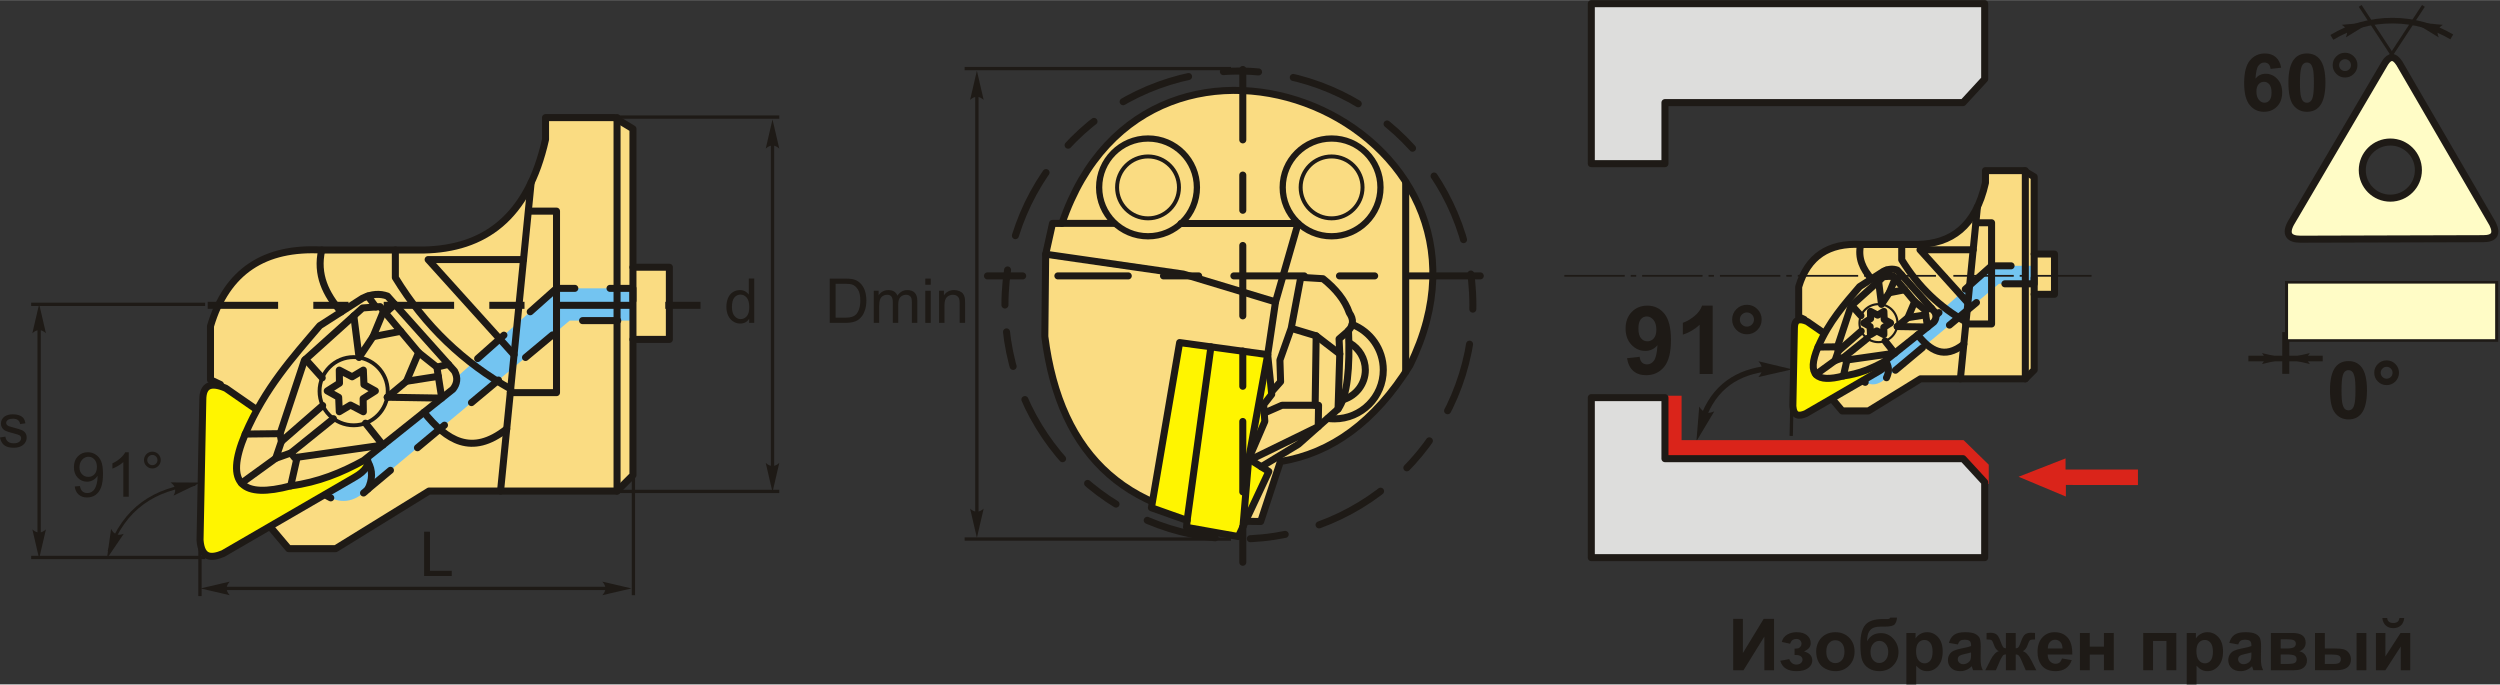
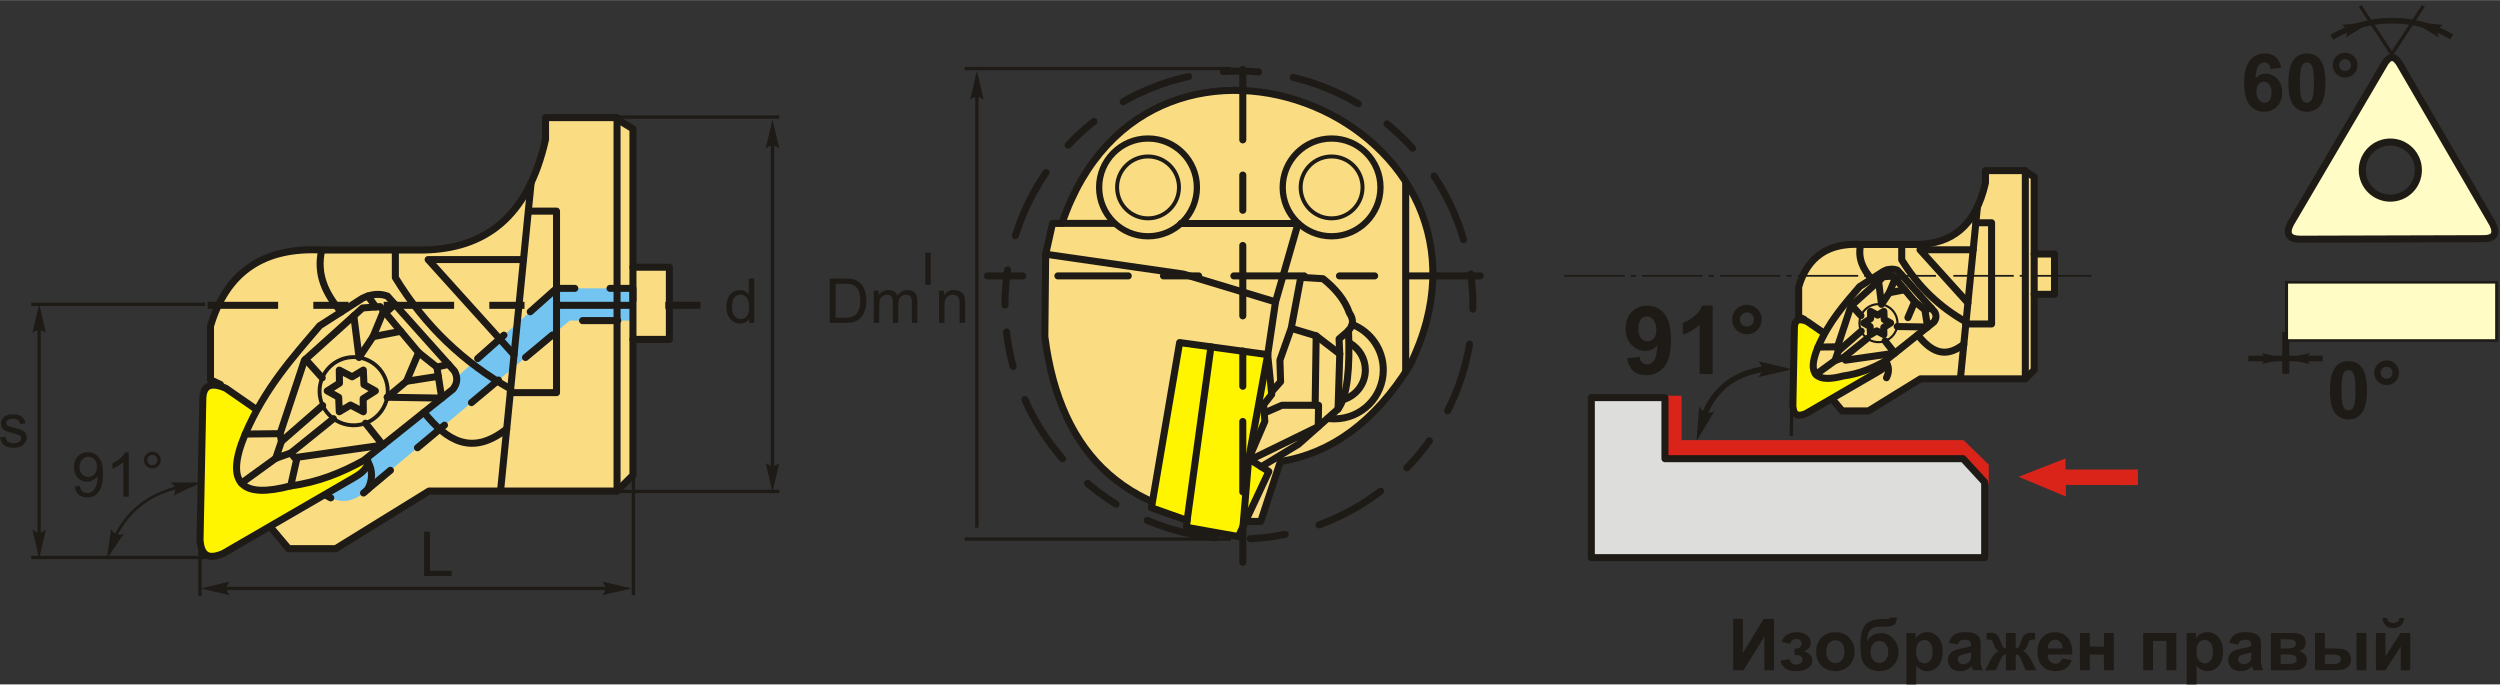
<svg xmlns="http://www.w3.org/2000/svg" xml:space="preserve" width="1775px" height="486px" version="1.1" style="shape-rendering:geometricPrecision; text-rendering:geometricPrecision; image-rendering:optimizeQuality; fill-rule:evenodd; clip-rule:evenodd" viewBox="0 0 1470.9 402.58">
  <rect x="0" y="0" width="1470.9" height="402.58" fill="#333333" stroke="none" />
  <defs>
    <style type="text/css">
   
    .str0 {stroke:#1E1A16;stroke-width:3.31;stroke-miterlimit:22.926}
    .str5 {stroke:#1E1A16;stroke-width:4.14;stroke-miterlimit:22.926}
    .str7 {stroke:#1E1A16;stroke-width:1.66;stroke-miterlimit:22.926}
    .str2 {stroke:#1E1A16;stroke-width:1.96;stroke-miterlimit:22.926}
    .str3 {stroke:#1E1A16;stroke-width:4.14;stroke-linecap:round;stroke-linejoin:round;stroke-miterlimit:22.926}
    .str1 {stroke:#1E1A16;stroke-width:4.14;stroke-linecap:round;stroke-linejoin:round;stroke-miterlimit:22.926}
    .str6 {stroke:#1E1A16;stroke-width:4.14;stroke-miterlimit:22.926;stroke-dasharray:20.71 20.71 41.42 20.71}
    .str4 {stroke:#1E1A16;stroke-width:4.14;stroke-linecap:round;stroke-linejoin:round;stroke-miterlimit:22.926;stroke-dasharray:20.71 20.71}
    .str8 {stroke:#1E1A16;stroke-width:4.14;stroke-linecap:round;stroke-linejoin:round;stroke-miterlimit:22.926;stroke-dasharray:20.71 20.71 41.42 20.71}
    .fil2 {fill:none}
    .fil5 {fill:#DDDDDC}
    .fil9 {fill:#1E1A16}
    .fil10 {fill:#FFFCC6}
    .fil8 {fill:#FFF500}
    .fil6 {fill:#FADC82}
    .fil4 {fill:#DA241A}
    .fil7 {fill:#73C4F1}
    .fil0 {fill:#1E1A16;fill-rule:nonzero}
    .fil1 {fill:#1E1A16;fill-rule:nonzero}
    .fil3 {fill:#DA241A;fill-rule:nonzero}
   
  </style>
  </defs>
  <g id="Layer_x0020_1">
    <g id="_1730604739968">
      <polygon class="fil0" points="1019.73,364.02 1025.44,364.02 1025.44,384.15 1037.69,364.02 1043.77,364.02 1043.77,394.26 1038.07,394.26 1038.07,374.45 1025.82,394.26 1019.73,394.26 " />
      <path id="1" class="fil0" d="M1055.84 385.31l0 -3.76c1.01,0 1.74,-0.07 2.2,-0.2 0.45,-0.13 0.88,-0.45 1.29,-0.96 0.41,-0.5 0.61,-1.08 0.61,-1.73 0,-0.69 -0.25,-1.34 -0.75,-1.93 -0.5,-0.59 -1.26,-0.88 -2.26,-0.88 -0.76,0 -1.45,0.16 -2.06,0.49 -0.6,0.32 -1.15,1.1 -1.65,2.34l-4.9 -1.06c0.5,-1.92 1.56,-3.35 3.18,-4.31 1.62,-0.96 3.47,-1.43 5.54,-1.43 2.64,0 4.68,0.6 6.13,1.82 1.45,1.21 2.18,2.73 2.18,4.57 0,1.15 -0.31,2.09 -0.94,2.84 -0.63,0.76 -1.61,1.45 -2.96,2.1 1.62,0.44 2.83,1.11 3.62,2.01 0.8,0.89 1.21,2 1.21,3.34 0,1.7 -0.8,3.17 -2.39,4.41 -1.59,1.23 -3.89,1.84 -6.88,1.84 -5.22,0 -8.4,-2.04 -9.57,-6.12l5.28 -0.97c0.85,2.14 2.26,3.21 4.22,3.21 1.09,0 1.96,-0.29 2.61,-0.86 0.66,-0.57 0.98,-1.24 0.98,-2.02 0,-0.85 -0.34,-1.52 -1.02,-2.01 -0.68,-0.49 -1.58,-0.73 -2.68,-0.73l-0.99 0z" />
      <path id="2" class="fil0" d="M1068.56 383.03c0,-1.93 0.47,-3.79 1.43,-5.59 0.95,-1.81 2.29,-3.18 4.03,-4.14 1.74,-0.95 3.67,-1.42 5.82,-1.42 3.32,0 6.03,1.07 8.15,3.23 2.12,2.16 3.17,4.88 3.17,8.17 0,3.32 -1.07,6.08 -3.2,8.26 -2.14,2.18 -4.83,3.27 -8.08,3.27 -2,0 -3.92,-0.46 -5.74,-1.36 -1.82,-0.91 -3.2,-2.24 -4.15,-4 -0.96,-1.76 -1.43,-3.9 -1.43,-6.42zm5.96 0.31c0,2.18 0.51,3.85 1.54,5 1.04,1.16 2.3,1.74 3.82,1.74 1.5,0 2.77,-0.58 3.79,-1.74 1.02,-1.15 1.54,-2.84 1.54,-5.04 0,-2.15 -0.52,-3.8 -1.54,-4.96 -1.02,-1.16 -2.29,-1.73 -3.79,-1.73 -1.52,0 -2.78,0.57 -3.82,1.73 -1.03,1.16 -1.54,2.83 -1.54,5z" />
      <path id="3" class="fil0" d="M1112.19 363.3l3.93 0c-0.13,1.74 -0.59,3.06 -1.37,3.96 -0.79,0.89 -2.75,1.34 -5.86,1.34 -0.37,0 -0.74,-0.01 -1.11,-0.02l-0.75 0c-1.84,0 -3.34,0.2 -4.5,0.61 -1.15,0.4 -2.1,1.19 -2.84,2.36 -0.73,1.18 -1.12,3.06 -1.14,5.66 0.85,-1.6 1.95,-2.8 3.31,-3.6 1.35,-0.79 2.97,-1.19 4.84,-1.19 2.88,0 5.31,1.12 7.31,3.37 2,2.24 2.99,4.84 2.99,7.79 0,3.07 -1.04,5.71 -3.14,7.92 -2.11,2.21 -4.85,3.31 -8.23,3.31 -2.33,0 -4.37,-0.55 -6.14,-1.67 -1.76,-1.12 -3.02,-2.64 -3.78,-4.58 -0.75,-1.94 -1.13,-5.14 -1.13,-9.62 0,-5.26 0.97,-9.04 2.9,-11.35 1.94,-2.3 5.32,-3.44 10.14,-3.44l2.94 0c0.81,0 1.36,-0.29 1.63,-0.85zm-11.66 20.18c0,2 0.5,3.59 1.49,4.76 1,1.17 2.21,1.76 3.64,1.76 1.55,0 2.83,-0.61 3.82,-1.82 0.99,-1.21 1.48,-2.77 1.48,-4.68 0,-1.95 -0.5,-3.52 -1.5,-4.72 -1.01,-1.2 -2.25,-1.79 -3.73,-1.79 -1.44,0 -2.66,0.59 -3.68,1.76 -1.01,1.18 -1.52,2.76 -1.52,4.73z" />
      <path id="4" class="fil0" d="M1121.64 372.34l5.4 0 0 3.22c0.71,-1.1 1.65,-1.99 2.85,-2.67 1.2,-0.68 2.53,-1.01 3.98,-1.01 2.54,0 4.71,1 6.48,2.99 1.77,2 2.66,4.78 2.66,8.35 0,3.66 -0.89,6.51 -2.68,8.54 -1.79,2.04 -3.96,3.05 -6.51,3.05 -1.21,0 -2.31,-0.24 -3.29,-0.72 -0.98,-0.48 -2.02,-1.31 -3.11,-2.47l0 10.96 -5.78 0 0 -30.24zm5.7 10.62c0,2.47 0.49,4.3 1.46,5.48 0.98,1.18 2.17,1.77 3.56,1.77 1.34,0 2.46,-0.54 3.36,-1.63 0.89,-1.08 1.33,-2.86 1.33,-5.33 0,-2.31 -0.45,-4.02 -1.38,-5.14 -0.91,-1.12 -2.05,-1.67 -3.41,-1.67 -1.41,0 -2.59,0.55 -3.52,1.64 -0.94,1.1 -1.4,2.73 -1.4,4.88z" />
      <path id="5" class="fil0" d="M1151.92 379.1l-5.24 -0.93c0.59,-2.14 1.61,-3.72 3.05,-4.75 1.45,-1.03 3.59,-1.54 6.44,-1.54 2.58,0 4.51,0.3 5.78,0.91 1.26,0.61 2.15,1.39 2.67,2.33 0.51,0.94 0.77,2.67 0.77,5.19l-0.08 6.76c0,1.92 0.09,3.34 0.27,4.26 0.18,0.91 0.53,1.89 1.04,2.93l-5.75 0c-0.15,-0.38 -0.34,-0.94 -0.56,-1.69 -0.09,-0.34 -0.16,-0.57 -0.2,-0.67 -0.98,0.97 -2.04,1.69 -3.17,2.18 -1.12,0.48 -2.32,0.73 -3.59,0.73 -2.25,0 -4.02,-0.61 -5.32,-1.84 -1.29,-1.21 -1.94,-2.76 -1.94,-4.64 0,-1.23 0.29,-2.33 0.88,-3.3 0.6,-0.97 1.42,-1.71 2.49,-2.23 1.06,-0.51 2.6,-0.96 4.6,-1.35 2.71,-0.51 4.59,-0.99 5.63,-1.42l0 -0.59c0,-1.12 -0.28,-1.93 -0.83,-2.41 -0.55,-0.48 -1.59,-0.72 -3.12,-0.72 -1.04,0 -1.84,0.2 -2.42,0.62 -0.58,0.41 -1.04,1.13 -1.4,2.17zm7.77 4.69c-0.74,0.24 -1.92,0.54 -3.53,0.88 -1.6,0.35 -2.66,0.69 -3.15,1.01 -0.76,0.54 -1.14,1.22 -1.14,2.04 0,0.82 0.31,1.52 0.91,2.11 0.61,0.59 1.38,0.88 2.31,0.88 1.04,0 2.04,-0.34 2.99,-1.02 0.7,-0.53 1.16,-1.17 1.38,-1.93 0.15,-0.49 0.23,-1.43 0.23,-2.82l0 -1.15z" />
      <path id="6" class="fil0" d="M1180.18 394.26l0 -9.33c-0.75,0.05 -1.28,0.22 -1.58,0.5 -0.29,0.29 -0.81,1.12 -1.55,2.5l-2.76 6.33 -6.23 0 3.09 -6.04c1.57,-3.01 3.2,-4.74 4.88,-5.18 -1.26,-0.49 -2.22,-1.73 -2.89,-3.75 -0.51,-1.51 -0.97,-2.41 -1.39,-2.7 -0.42,-0.3 -1.4,-0.45 -2.93,-0.45l0 -3.82c1.14,-0.07 1.93,-0.11 2.39,-0.11 1.27,0 2.36,0.28 3.27,0.85 0.91,0.57 1.76,1.98 2.55,4.22 0.62,1.75 1.12,2.86 1.48,3.32 0.38,0.46 0.93,0.71 1.67,0.74l0 -9 5.79 0 0 9c0.74,0 1.3,-0.24 1.67,-0.73 0.38,-0.48 0.88,-1.59 1.47,-3.33 0.79,-2.22 1.62,-3.62 2.51,-4.2 0.88,-0.58 2.02,-0.87 3.41,-0.87 0.39,0 1.16,0.04 2.3,0.11l0 3.82c-1.52,0 -2.49,0.15 -2.92,0.45 -0.42,0.29 -0.89,1.19 -1.39,2.7 -0.68,2.02 -1.65,3.26 -2.91,3.75 1.69,0.44 3.32,2.17 4.89,5.18l3.09 6.04 -6.23 0 -2.74 -6.33c-0.49,-1.12 -0.95,-1.89 -1.37,-2.3 -0.42,-0.41 -1.01,-0.65 -1.78,-0.7l0 9.33 -5.79 0z" />
      <path id="7" class="fil0" d="M1213.16 387.33l5.79 0.98c-0.74,2.12 -1.91,3.73 -3.51,4.84 -1.61,1.11 -3.61,1.66 -6.02,1.66 -3.8,0 -6.63,-1.24 -8.45,-3.74 -1.44,-2 -2.17,-4.52 -2.17,-7.56 0,-3.64 0.95,-6.49 2.85,-8.54 1.89,-2.07 4.29,-3.09 7.19,-3.09 3.25,0 5.82,1.07 7.71,3.23 1.88,2.15 2.78,5.45 2.7,9.9l-14.49 0c0.04,1.72 0.5,3.06 1.4,4.01 0.89,0.96 2,1.44 3.32,1.44 0.91,0 1.67,-0.25 2.28,-0.74 0.62,-0.49 1.09,-1.29 1.4,-2.39zm0.34 -5.87c-0.04,-1.68 -0.47,-2.96 -1.29,-3.83 -0.83,-0.88 -1.83,-1.32 -3.01,-1.32 -1.26,0 -2.3,0.47 -3.13,1.39 -0.82,0.92 -1.22,2.18 -1.21,3.76l8.64 0z" />
      <polygon id="8" class="fil0" points="1223.73,372.34 1229.52,372.34 1229.52,380.37 1237.88,380.37 1237.88,372.34 1243.67,372.34 1243.67,394.26 1237.88,394.26 1237.88,385.05 1229.52,385.05 1229.52,394.26 1223.73,394.26 " />
      <polygon id="9" class="fil0" points="1260.98,372.34 1280.45,372.34 1280.45,394.26 1274.66,394.26 1274.66,377.03 1266.76,377.03 1266.76,394.26 1260.98,394.26 " />
      <path id="10" class="fil0" d="M1286.58 372.34l5.4 0 0 3.22c0.71,-1.1 1.65,-1.99 2.85,-2.67 1.19,-0.68 2.52,-1.01 3.98,-1.01 2.54,0 4.7,1 6.48,2.99 1.77,2 2.66,4.78 2.66,8.35 0,3.66 -0.9,6.51 -2.68,8.54 -1.79,2.04 -3.96,3.05 -6.51,3.05 -1.21,0 -2.31,-0.24 -3.29,-0.72 -0.98,-0.48 -2.02,-1.31 -3.11,-2.47l0 10.96 -5.78 0 0 -30.24zm5.7 10.62c0,2.47 0.48,4.3 1.46,5.48 0.97,1.18 2.16,1.77 3.56,1.77 1.34,0 2.46,-0.54 3.35,-1.63 0.9,-1.08 1.34,-2.86 1.34,-5.33 0,-2.31 -0.45,-4.02 -1.38,-5.14 -0.91,-1.12 -2.05,-1.67 -3.41,-1.67 -1.42,0 -2.59,0.55 -3.52,1.64 -0.94,1.1 -1.4,2.73 -1.4,4.88z" />
      <path id="11" class="fil0" d="M1316.85 379.1l-5.23 -0.93c0.59,-2.14 1.61,-3.72 3.05,-4.75 1.44,-1.03 3.59,-1.54 6.44,-1.54 2.58,0 4.51,0.3 5.78,0.91 1.26,0.61 2.15,1.39 2.66,2.33 0.52,0.94 0.78,2.67 0.78,5.19l-0.09 6.76c0,1.92 0.09,3.34 0.28,4.26 0.18,0.91 0.53,1.89 1.03,2.93l-5.74 0c-0.15,-0.38 -0.34,-0.94 -0.56,-1.69 -0.09,-0.34 -0.16,-0.57 -0.2,-0.67 -0.99,0.97 -2.04,1.69 -3.17,2.18 -1.13,0.48 -2.32,0.73 -3.6,0.73 -2.24,0 -4.02,-0.61 -5.31,-1.84 -1.3,-1.21 -1.95,-2.76 -1.95,-4.64 0,-1.23 0.3,-2.33 0.89,-3.3 0.59,-0.97 1.42,-1.71 2.49,-2.23 1.06,-0.51 2.59,-0.96 4.6,-1.35 2.7,-0.51 4.58,-0.99 5.63,-1.42l0 -0.59c0,-1.12 -0.28,-1.93 -0.83,-2.41 -0.55,-0.48 -1.6,-0.72 -3.12,-0.72 -1.04,0 -1.84,0.2 -2.42,0.62 -0.58,0.41 -1.05,1.13 -1.41,2.17zm7.78 4.69c-0.74,0.24 -1.92,0.54 -3.53,0.88 -1.61,0.35 -2.66,0.69 -3.16,1.01 -0.75,0.54 -1.13,1.22 -1.13,2.04 0,0.82 0.3,1.52 0.91,2.11 0.61,0.59 1.37,0.88 2.31,0.88 1.04,0 2.04,-0.34 2.99,-1.02 0.7,-0.53 1.16,-1.17 1.38,-1.93 0.15,-0.49 0.23,-1.43 0.23,-2.82l0 -1.15z" />
      <path id="12" class="fil0" d="M1336.08 372.34l12.7 0c2.6,0 4.55,0.47 5.84,1.42 1.3,0.95 1.94,2.39 1.94,4.3 0,1.23 -0.35,2.3 -1.06,3.21 -0.7,0.9 -1.6,1.51 -2.67,1.81 1.51,0.38 2.64,1.07 3.38,2.09 0.74,1.02 1.12,2.13 1.12,3.34 0,1.7 -0.63,3.09 -1.88,4.15 -1.26,1.07 -3.11,1.6 -5.56,1.6l-13.81 0 0 -21.92zm5.79 9.12l3.75 0c1.82,0 3.13,-0.22 3.94,-0.68 0.81,-0.46 1.22,-1.17 1.22,-2.15 0,-0.93 -0.38,-1.59 -1.13,-1.98 -0.76,-0.4 -2.1,-0.59 -4.03,-0.59l-3.75 0 0 5.4zm0 9.09l4.6 0c1.66,0 2.87,-0.2 3.63,-0.6 0.76,-0.4 1.14,-1.12 1.14,-2.15 0,-1.08 -0.43,-1.82 -1.31,-2.22 -0.86,-0.41 -2.56,-0.61 -5.08,-0.61l-2.98 0 0 5.58z" />
      <path id="13" class="fil0" d="M1362.04 372.34l5.79 0 0 9.12 5.83 0c2.29,0 4.03,0.17 5.24,0.49 1.2,0.32 2.22,1.03 3.05,2.11 0.84,1.09 1.25,2.37 1.25,3.83 0,2.12 -0.73,3.71 -2.19,4.77 -1.45,1.07 -3.64,1.6 -6.56,1.6l-12.41 0 0 -21.92zm5.79 18.21l5.41 0c1.4,0 2.42,-0.22 3.06,-0.66 0.63,-0.44 0.95,-1.15 0.95,-2.13 0,-1.05 -0.41,-1.78 -1.23,-2.16 -0.83,-0.39 -2.3,-0.59 -4.42,-0.59l-3.77 0 0 5.54zm18.67 -18.21l5.79 0 0 21.92 -5.79 0 0 -21.92z" />
      <path id="14" class="fil0" d="M1397.9 372.34l5.58 0 0 13.78 8.91 -13.78 5.7 0 0 21.92 -5.57 0 0 -13.97 -9.04 13.97 -5.58 0 0 -21.92zm13.82 -8.83l2.83 0c-0.17,1.87 -0.83,3.34 -1.98,4.4 -1.14,1.06 -2.63,1.6 -4.45,1.6 -1.83,0 -3.32,-0.54 -4.47,-1.6 -1.14,-1.06 -1.81,-2.53 -1.97,-4.4l2.83 0c0.1,0.97 0.44,1.71 1.03,2.21 0.59,0.5 1.45,0.75 2.58,0.75 1.12,0 1.98,-0.25 2.57,-0.75 0.59,-0.5 0.93,-1.24 1.03,-2.21z" />
      <g>
        <path class="fil1" d="M957.27 210.67l7.43 -0.82c0.18,1.51 0.65,2.64 1.41,3.37 0.75,0.73 1.76,1.09 3,1.09 1.57,0 2.9,-0.73 4,-2.19 1.1,-1.46 1.79,-4.5 2.1,-9.09 -1.93,2.24 -4.33,3.35 -7.22,3.35 -3.14,0 -5.86,-1.21 -8.14,-3.64 -2.28,-2.43 -3.42,-5.58 -3.42,-9.47 0,-4.06 1.21,-7.33 3.62,-9.81 2.41,-2.48 5.48,-3.72 9.2,-3.72 4.05,0 7.39,1.57 9.98,4.71 2.6,3.15 3.9,8.31 3.9,15.52 0,7.32 -1.35,12.6 -4.05,15.84 -2.69,3.25 -6.21,4.87 -10.55,4.87 -3.12,0 -5.63,-0.84 -7.56,-2.51 -1.92,-1.67 -3.16,-4.17 -3.7,-7.5zm17.26 -16.78c0,-2.47 -0.57,-4.38 -1.7,-5.74 -1.13,-1.36 -2.44,-2.04 -3.93,-2.04 -1.41,0 -2.59,0.56 -3.52,1.67 -0.94,1.12 -1.4,2.95 -1.4,5.48 0,2.58 0.51,4.47 1.52,5.68 1.02,1.2 2.28,1.8 3.81,1.8 1.47,0 2.71,-0.58 3.71,-1.74 1.01,-1.16 1.51,-2.87 1.51,-5.11z" />
        <path id="1" class="fil1" d="M1019.12 187.92c0,-2.41 0.85,-4.47 2.54,-6.15 1.71,-1.68 3.76,-2.53 6.15,-2.53 2.39,0 4.44,0.85 6.14,2.54 1.7,1.7 2.54,3.75 2.54,6.14 0,2.4 -0.84,4.44 -2.54,6.15 -1.7,1.69 -3.75,2.54 -6.14,2.54 -2.39,0 -4.44,-0.85 -6.15,-2.54 -1.69,-1.71 -2.54,-3.75 -2.54,-6.15zm4.53 0c0,1.15 0.41,2.13 1.22,2.95 0.81,0.81 1.79,1.22 2.94,1.22 1.14,0 2.12,-0.41 2.94,-1.22 0.81,-0.82 1.22,-1.8 1.22,-2.95 0,-1.14 -0.41,-2.12 -1.22,-2.94 -0.82,-0.81 -1.8,-1.22 -2.94,-1.22 -1.15,0 -2.13,0.41 -2.94,1.22 -0.81,0.82 -1.22,1.8 -1.22,2.94z" />
        <path id="2" class="fil1" d="M1007.66 219.96l-7.65 0 0 -28.96c-2.79,2.63 -6.09,4.58 -9.89,5.83l0 -6.98c2.01,-0.65 4.18,-1.89 6.51,-3.72 2.35,-1.83 3.95,-3.96 4.82,-6.39l6.21 0 0 40.22z" />
        <g>
          <path class="fil2 str0" d="M1001.66 246.89c6.7,-19.62 20.93,-28.29 38.91,-30.18" />
          <path id="стрелка.cdr" class="fil1" d="M998.1 259.55l10.53 -17.62c-1.75,0.8 -3.3,1.05 -4.66,0.74 -1.85,-0.59 -3,-1.49 -4.2,-3.57l-1.67 20.45z" />
          <path id="стрелка.cdr_0" class="fil1" d="M1054.54 217.23l-19.96 -4.76c1.28,1.43 1.98,2.83 2.1,4.22 -0.01,1.94 -0.53,3.31 -2.16,5.08l20.02 -4.54z" />
        </g>
        <polygon class="fil3" points="1257.88,285.31 1215.48,285.25 1215.47,292.07 1187.65,280.43 1215.28,269.63 1215.28,276.18 1257.89,276.18 " />
        <polygon class="fil4" points="989.38,258.87 1155.28,258.87 1170.1,273.33 1170.1,284.62 971.86,284.62 971.86,232.75 989.38,232.75 " />
-         <polygon class="fil5 str1" points="936.26,2.07 1167.71,2.07 1167.71,46.45 1154.97,60.29 979.59,60.29 979.59,96.21 936.26,96.21 " />
        <line class="fil2 str2" x1="1053.88" y1="256.4" x2="1055.18" y2="195.21" />
        <g>
          <path class="fil6 str3" d="M1196.83 217.59l-5.21 5.22 -61.68 0 -30.63 18.89 -15.42 0 -9.32 -11.05 -13.05 -42.81 -3.26 -1.52 0 -17.6c5.34,-18.11 17.83,-25.97 36.49,-24.97l33.45 0c19.7,-0.4 34.16,-10.39 39.96,-36.27l0 -7.17 22.59 0 6.08 3.69 0 45.39 11.95 0 0 23.68 -11.95 0 0 44.52z" />
-           <path class="fil7 str4" d="M1171.76 156.32l-75.96 67.61c4.71,3.24 9.42,2.88 14.13,-1.77l66.14 -55.26 20.76 0 0 -10.58 -25.07 0z" />
          <path class="fil8 str3" d="M1097.23 212.63c4.14,-0.25 8.27,-0.5 12.41,-0.76 0.68,2.01 -0.04,4.12 -4.22,6.48 -14.34,8.32 -28.69,16.64 -43.04,24.97 -3.93,1.62 -7.09,1.59 -7.54,-4.43 0.3,-15.34 0.6,-30.69 0.91,-46.03 0,-4.85 2.68,-5.86 7.54,-3.77 11.31,7.84 22.63,15.69 33.94,23.54z" />
          <line class="fil2 str3" x1="1196.83" y1="173.07" x2="1196.83" y2="149.39" />
          <line class="fil2 str3" x1="1191.62" y1="222.81" x2="1191.62" y2="100.31" />
          <line class="fil2 str3" x1="1163.44" y1="121.64" x2="1153.41" y2="222.81" />
          <polyline class="fil2 str3" points="1156.61,190.53 1171.76,190.53 1171.76,130.99 1162.6,130.99 " />
          <polyline class="fil2 str3" points="1160.94,146.88 1129.65,146.88 1157.84,178.11 " />
          <path class="fil2 str3" d="M1156.73 189.34c-15.3,-8.6 -28.08,-20.56 -37.83,-36.55l0 -9.04" />
          <path class="fil6 str3" d="M1116.3 158.86c7.34,8.2 14.68,16.41 22.03,24.62 1.18,2.26 0.81,4.18 -0.53,5.89 -9.76,7.81 -19.53,15.61 -29.3,23.41 -7.19,3.95 -14.89,7.15 -23.93,8.33 -15.66,4.15 -21.91,-0.34 -14.91,-17 6.51,-15.13 15.58,-25.14 24.45,-35.54 4.68,-3.01 9.36,-6.02 14.04,-9.02 3,-1.46 5.69,-1.58 8.15,-0.69z" />
          <path class="fil2 str3" d="M1155.43 202.42c-11.51,9.13 -19.76,3.77 -27.14,-5.44" />
          <path class="fil2 str3" d="M1101.13 164.06c-5.03,-5.8 -8.22,-12.22 -6.38,-20.31" />
          <circle class="fil2 str3" transform="matrix(8.14151E-15 -0.307 0.307 8.14151E-15 1105.22 190.051)" r="36.41" />
          <polygon class="fil2 str3" points="1096.57,189.96 1100.58,187.42 1100.51,183.13 1104.72,185.33 1108.4,183.13 1108.6,187.88 1112.35,189.96 1108.34,192.51 1108.4,196.8 1104.19,194.6 1100.51,196.8 1100.31,192.05 " />
          <polyline class="fil2 str3" points="1109.11,200.55 1114.83,207.72 1085.86,211.85 1084.64,210.3 1079.65,212.07 1081.54,206.53 1081.09,203.98 1089.07,179.93 1108.14,162.75 1113.9,162.31 1126.53,177.38 1132.52,182.15 1134.12,192.32 1116.24,192.04 " />
          <line class="fil2 str3" x1="1132.52" y1="182.15" x2="1136.33" y2="181.25" />
          <line class="fil2 str3" x1="1115.62" y1="164.37" x2="1118.74" y2="161.58" />
          <line class="fil2 str3" x1="1112.5" y1="162.42" x2="1109.9" y2="158.84" />
-           <polyline class="fil2 str3" points="1116.24,192.04 1122.54,186.8 1132.99,185.16 " />
          <line class="fil2 str3" x1="1122.54" y1="186.8" x2="1126.53" y2="177.38" />
          <polyline class="fil2 str3" points="1105.28,165.33 1107,179 1111.57,172.17 1115.07,163.7 " />
          <line class="fil2 str3" x1="1111.57" y1="172.17" x2="1120.68" y2="170.4" />
          <line class="fil2 str3" x1="1094.91" y1="185.68" x2="1089.44" y2="179.61" />
          <line class="fil2 str3" x1="1098.58" y1="199.06" x2="1084.64" y2="210.3" />
          <line class="fil2 str3" x1="1095.06" y1="194.74" x2="1081.54" y2="206.53" />
          <line class="fil2 str3" x1="1081.09" y1="203.98" x2="1069.66" y2="204.11" />
          <line class="fil2 str3" x1="1079.65" y1="212.07" x2="1068.43" y2="220.2" />
-           <line class="fil2 str3" x1="1086.7" y1="211.73" x2="1084.57" y2="221.11" />
          <path class="fil2 str3" d="M1109.93 222.16c1.45,-3.01 1.66,-6.02 -0.07,-9.02" />
        </g>
        <polygon class="fil5 str1" points="936.26,328.01 1167.71,328.01 1167.71,283.63 1154.97,269.78 979.59,269.78 979.59,233.87 936.26,233.87 " />
        <path id="ось.cdr" class="fil9" d="M962.67 161.68l-3.23 0 0 1.04 3.23 0 0 -1.04zm-42.28 0l35.55 0 0 1.04 -35.55 0 0 -1.04zm88.05 0l-3.22 0 0 1.04 3.22 0 0 -1.04zm-42.27 0l35.54 0 0 1.04 -35.54 0 0 -1.04zm88.05 0l-3.23 0 0 1.04 3.23 0 0 -1.04zm-42.27 0l35.54 0 0 1.04 -35.54 0 0 -1.04zm88.05 0l-3.23 0 0 1.04 3.23 0 0 -1.04zm-42.28 0l35.55 0 0 1.04 -35.55 0 0 -1.04zm88.05 0l-3.22 0 0 1.04 3.22 0 0 -1.04zm-42.27 0l35.54 0 0 1.04 -35.54 0 0 -1.04zm88.05 0l-3.23 0 0 1.04 3.23 0 0 -1.04zm-42.27 0l35.54 0 0 1.04 -35.54 0 0 -1.04zm45.78 0l35.54 0 0 1.04 -35.54 0 0 -1.04z" />
        <g id="треугольник_x0020_60.cdr">
          <path class="fil1" d="M1381.76 212.37c3.24,0 5.78,1.16 7.62,3.49 2.17,2.75 3.26,7.31 3.26,13.68 0,6.36 -1.1,10.93 -3.29,13.71 -1.82,2.29 -4.35,3.44 -7.59,3.44 -3.26,0 -5.89,-1.26 -7.89,-3.77 -2,-2.51 -3,-7 -3,-13.44 0,-6.33 1.1,-10.89 3.3,-13.67 1.81,-2.29 4.34,-3.44 7.59,-3.44zm0 5.34c-0.77,0 -1.45,0.25 -2.05,0.75 -0.6,0.49 -1.06,1.38 -1.39,2.67 -0.44,1.66 -0.66,4.47 -0.66,8.41 0,3.95 0.2,6.66 0.59,8.13 0.39,1.48 0.88,2.46 1.47,2.95 0.6,0.49 1.27,0.73 2.04,0.73 0.76,0 1.45,-0.25 2.05,-0.75 0.59,-0.49 1.06,-1.38 1.39,-2.66 0.44,-1.65 0.66,-4.45 0.66,-8.4 0,-3.94 -0.2,-6.65 -0.59,-8.12 -0.39,-1.48 -0.88,-2.47 -1.47,-2.96 -0.6,-0.5 -1.28,-0.75 -2.04,-0.75z" />
          <path id="1" class="fil1" d="M1396.91 219.23c0,-2.02 0.71,-3.74 2.13,-5.16 1.43,-1.41 3.15,-2.12 5.15,-2.12 2.01,0 3.73,0.71 5.15,2.13 1.42,1.43 2.13,3.15 2.13,5.15 0,2.01 -0.71,3.72 -2.13,5.15 -1.42,1.42 -3.14,2.13 -5.15,2.13 -2,0 -3.72,-0.71 -5.15,-2.13 -1.42,-1.43 -2.13,-3.14 -2.13,-5.15zm3.8 0c0,0.96 0.34,1.78 1.02,2.47 0.68,0.68 1.5,1.02 2.46,1.02 0.96,0 1.78,-0.34 2.47,-1.02 0.68,-0.69 1.02,-1.51 1.02,-2.47 0,-0.96 -0.34,-1.78 -1.02,-2.46 -0.69,-0.68 -1.51,-1.03 -2.47,-1.03 -0.96,0 -1.78,0.35 -2.46,1.03 -0.68,0.68 -1.02,1.5 -1.02,2.46z" />
          <line class="fil2 str0" x1="1322.85" y1="210.86" x2="1366.58" y2="210.86" />
          <path id="стрелка.cdr_1" class="fil1" d="M1345.17 210.88l13.89 -3.23c-0.9,0.99 -1.39,1.96 -1.48,2.93 0,1.34 0.35,2.3 1.48,3.53l-13.89 -3.23z" />
          <line class="fil2 str5" x1="1344.85" y1="195.32" x2="1344.85" y2="219.87" />
          <path id="стрелка.cdr_2" class="fil1" d="M1344.68 210.88l-13.88 -3.23c0.9,0.99 1.39,1.96 1.47,2.93 0,1.34 -0.35,2.3 -1.47,3.53l13.88 -3.23z" />
          <path class="fil10 str5" d="M1353.41 140.66c-6.65,0 -8.94,-3.12 -5.61,-9.35l55.48 -94.45c2.64,-4.06 5.43,-4.28 8.42,0.31l54.87 94.45c2.89,5.93 0.9,8.76 -5.61,8.73l-107.55 0.31zm52.97 -57.17c9.12,0 16.51,7.39 16.51,16.51 0,9.12 -7.39,16.51 -16.51,16.51 -9.12,0 -16.51,-7.39 -16.51,-16.51 0,-9.12 7.39,-16.51 16.51,-16.51z" />
          <rect class="fil10 str5" transform="matrix(1.14308E-14 -0.377 0.432 9.99372E-15 1345.31 200.26)" width="90.83" height="286.19" />
          <path class="fil1" d="M1342.15 39.77l-6.23 0.69c-0.15,-1.28 -0.55,-2.22 -1.19,-2.83 -0.64,-0.61 -1.47,-0.92 -2.49,-0.92 -1.36,0 -2.5,0.61 -3.44,1.83 -0.94,1.22 -1.52,3.75 -1.76,7.61 1.6,-1.89 3.58,-2.83 5.96,-2.83 2.68,0 4.98,1.02 6.89,3.06 1.91,2.05 2.86,4.69 2.86,7.93 0,3.43 -1,6.2 -3.02,8.27 -2.01,2.08 -4.59,3.12 -7.74,3.12 -3.38,0 -6.17,-1.32 -8.35,-3.96 -2.17,-2.64 -3.27,-6.95 -3.27,-12.96 0,-6.16 1.14,-10.6 3.41,-13.32 2.28,-2.73 5.23,-4.08 8.85,-4.08 2.55,0 4.65,0.71 6.32,2.15 1.67,1.43 2.74,3.51 3.2,6.24zm-14.57 14.03c0,2.1 0.49,3.71 1.45,4.85 0.96,1.14 2.05,1.71 3.29,1.71 1.19,0 2.18,-0.47 2.97,-1.4 0.79,-0.93 1.19,-2.46 1.19,-4.59 0,-2.18 -0.43,-3.78 -1.28,-4.8 -0.86,-1.02 -1.92,-1.52 -3.2,-1.52 -1.24,0 -2.28,0.48 -3.14,1.45 -0.85,0.97 -1.28,2.41 -1.28,4.3z" />
          <path id="1" class="fil1" d="M1357.3 31.38c3.25,0 5.78,1.16 7.62,3.49 2.17,2.74 3.27,7.31 3.27,13.67 0,6.36 -1.1,10.94 -3.3,13.71 -1.82,2.3 -4.34,3.45 -7.59,3.45 -3.26,0 -5.89,-1.26 -7.89,-3.77 -2,-2.52 -3,-7 -3,-13.45 0,-6.33 1.1,-10.88 3.3,-13.66 1.82,-2.3 4.34,-3.44 7.59,-3.44zm0 5.33c-0.76,0 -1.45,0.25 -2.04,0.75 -0.61,0.49 -1.07,1.38 -1.4,2.67 -0.44,1.66 -0.66,4.47 -0.66,8.41 0,3.95 0.2,6.66 0.59,8.14 0.39,1.47 0.88,2.45 1.47,2.95 0.6,0.49 1.28,0.73 2.04,0.73 0.77,0 1.45,-0.25 2.05,-0.75 0.6,-0.49 1.06,-1.38 1.39,-2.67 0.44,-1.65 0.66,-4.45 0.66,-8.4 0,-3.94 -0.2,-6.64 -0.59,-8.12 -0.39,-1.47 -0.88,-2.47 -1.47,-2.96 -0.6,-0.5 -1.27,-0.75 -2.04,-0.75z" />
          <path id="2" class="fil1" d="M1372.45 38.24c0,-2.03 0.71,-3.75 2.13,-5.16 1.43,-1.41 3.15,-2.12 5.15,-2.12 2.01,0 3.73,0.71 5.16,2.13 1.42,1.42 2.13,3.14 2.13,5.15 0,2 -0.71,3.72 -2.13,5.15 -1.43,1.42 -3.15,2.13 -5.16,2.13 -2,0 -3.72,-0.71 -5.15,-2.13 -1.42,-1.43 -2.13,-3.15 -2.13,-5.15zm3.8 0c0,0.96 0.34,1.78 1.02,2.46 0.69,0.68 1.5,1.02 2.46,1.02 0.96,0 1.78,-0.34 2.47,-1.02 0.68,-0.68 1.02,-1.5 1.02,-2.46 0,-0.96 -0.34,-1.78 -1.02,-2.47 -0.69,-0.68 -1.51,-1.02 -2.47,-1.02 -0.96,0 -1.77,0.34 -2.46,1.02 -0.68,0.69 -1.02,1.51 -1.02,2.47z" />
          <line class="fil2 str2" x1="1418.66" y1="49.15" x2="1388.63" y2="3.39" />
          <line class="fil2 str2" x1="1395.82" y1="49.15" x2="1425.85" y2="3.39" />
          <g>
            <path class="fil2 str0" d="M1442.52 21.64c-10.14,-6.01 -21.96,-9.5 -34.6,-9.58 -13.15,-0.09 -25.47,3.52 -35.96,9.85" />
            <path id="стрелка.cdr_3" class="fil1" d="M1394.87 12.94l-14.67 8.98c0.65,-1.47 0.85,-2.77 0.57,-3.91 -0.51,-1.54 -1.27,-2.49 -3.03,-3.48l17.13 -1.59z" />
            <path id="стрелка.cdr_4" class="fil1" d="M1420.2 12.95l14.67 8.99c-0.66,-1.48 -0.85,-2.78 -0.58,-3.92 0.51,-1.54 1.28,-2.49 3.03,-3.48l-17.12 -1.59z" />
          </g>
        </g>
      </g>
      <g>
        <g>
          <path class="fil6 str3" d="M372.4 279.48l-9.35 9.36 -110.65 0 -54.93 33.89 -27.66 0 -16.71 -19.82 -23.42 -76.8 -5.84 -2.73 0 -31.55c9.57,-32.5 31.98,-46.6 65.45,-44.81l60 0c35.33,-0.71 61.28,-18.63 71.68,-65.06l0 -12.86 40.52 0 10.91 6.63 0 81.42 21.43 0 0 42.47 -21.43 0 0 79.86z" />
          <path class="fil7 str4" d="M327.43 169.58l-136.26 121.27c8.44,5.81 16.89,5.16 25.34,-3.18l118.65 -99.11 37.24 0 0 -18.98 -44.97 0z" />
          <path class="fil8 str3" d="M193.74 270.58c7.41,-0.45 14.83,-0.9 22.25,-1.35 1.23,3.6 -0.07,7.39 -7.56,11.61 -25.74,14.93 -51.48,29.86 -77.21,44.79 -7.04,2.91 -12.72,2.85 -13.53,-7.93 0.54,-27.53 1.09,-55.06 1.63,-82.58 0.01,-8.69 4.82,-10.52 13.53,-6.77 20.3,14.08 40.59,28.15 60.89,42.23z" />
          <line class="fil2 str3" x1="372.4" y1="199.62" x2="372.4" y2="157.15" />
          <line class="fil2 str3" x1="363.05" y1="288.84" x2="363.05" y2="69.1" />
          <line class="fil2 str3" x1="312.5" y1="107.37" x2="294.5" y2="288.84" />
          <polyline class="fil2 str3" points="300.25,230.93 327.43,230.93 327.43,124.14 311,124.14 " />
          <polyline class="fil2 str3" points="308.01,152.64 251.9,152.64 302.45,208.67 " />
          <path class="fil2 str3" d="M300.46 228.81c-27.44,-15.42 -50.36,-36.88 -67.85,-65.57l0 -16.22" />
          <path class="fil6 str3" d="M227.95 174.12c13.16,14.73 26.33,29.45 39.5,44.17 2.13,4.05 1.47,7.5 -0.93,10.58 -17.53,13.99 -35.05,27.99 -52.57,41.99 -12.9,7.08 -26.7,12.82 -42.92,14.93 -28.1,7.45 -39.3,-0.61 -26.75,-30.49 11.67,-27.15 27.94,-45.1 43.85,-63.76 8.4,-5.39 16.8,-10.78 25.2,-16.17 5.38,-2.62 10.21,-2.84 14.62,-1.25z" />
          <path class="fil2 str3" d="M298.13 252.26c-20.64,16.38 -35.44,6.76 -48.69,-9.75" />
          <path class="fil2 str3" d="M200.73 183.45c-9.03,-10.4 -14.74,-21.91 -11.44,-36.43" />
          <circle class="fil2 str3" transform="matrix(1.46041E-14 -0.551 0.551 1.46041E-14 208.071 230.082)" r="36.41" />
          <polygon class="fil2 str3" points="192.54,229.92 199.74,225.36 199.62,217.67 207.17,221.62 213.78,217.67 214.13,226.18 220.85,229.92 213.66,234.49 213.78,242.18 206.22,238.24 199.62,242.18 199.26,233.67 " />
          <polyline class="fil2 str3" points="215.04,248.92 225.31,261.78 173.34,269.19 171.15,266.41 162.2,269.59 165.58,259.65 164.79,255.07 179.1,211.93 213.3,181.12 223.64,180.32 246.3,207.36 257.04,215.91 259.9,234.15 227.84,233.64 " />
          <line class="fil2 str3" x1="257.04" y1="215.91" x2="263.87" y2="214.29" />
          <line class="fil2 str3" x1="226.73" y1="184.01" x2="232.32" y2="179.01" />
          <line class="fil2 str3" x1="221.13" y1="180.52" x2="216.45" y2="174.09" />
          <polyline class="fil2 str3" points="227.84,233.64 239.14,224.26 257.89,221.32 " />
          <line class="fil2 str3" x1="239.14" y1="224.26" x2="246.3" y2="207.36" />
          <polyline class="fil2 str3" points="208.17,185.74 211.26,210.25 219.46,198.02 225.73,182.82 " />
          <line class="fil2 str3" x1="219.46" y1="198.02" x2="235.8" y2="194.84" />
          <line class="fil2 str3" x1="189.58" y1="222.25" x2="179.76" y2="211.34" />
          <line class="fil2 str3" x1="196.16" y1="246.25" x2="171.15" y2="266.41" />
          <line class="fil2 str3" x1="189.84" y1="238.5" x2="165.58" y2="259.65" />
          <line class="fil2 str3" x1="164.79" y1="255.07" x2="144.28" y2="255.3" />
          <line class="fil2 str3" x1="162.2" y1="269.59" x2="142.07" y2="284.17" />
          <line class="fil2 str3" x1="174.84" y1="268.98" x2="171.03" y2="285.79" />
          <path class="fil2 str3" d="M216.51 287.67c2.61,-5.39 2.99,-10.79 -0.12,-16.18" />
          <line class="fil2 str6" x1="412.15" y1="179.56" x2="102.04" y2="179.56" />
        </g>
        <line class="fil2 str2" x1="120.71" y1="327.9" x2="18.33" y2="327.9" />
        <line class="fil2 str2" x1="120.71" y1="178.98" x2="18.33" y2="178.98" />
        <line class="fil2 str2" x1="23.03" y1="314.25" x2="23.03" y2="184.67" />
        <path id="стрелка.cdr_5" class="fil1" d="M23.03 178.79l4 17.2c-1.23,-1.13 -2.61,-1.88 -3.99,-1.82 -1.48,0.06 -2.6,0.53 -4.01,1.82l4 -17.2z" />
        <path id="стрелка.cdr_6" class="fil1" d="M23.03 328.58l4 -17.2c-1.23,1.13 -2.61,1.88 -3.99,1.82 -1.48,-0.06 -2.6,-0.53 -4.01,-1.82l4 17.2z" />
        <path class="fil0" d="M0 257.32l3.17 -0.51c0.17,1.27 0.67,2.24 1.48,2.92 0.82,0.67 1.96,1.01 3.41,1.01 1.48,0 2.57,-0.3 3.29,-0.9 0.71,-0.59 1.07,-1.29 1.07,-2.1 0,-0.72 -0.33,-1.29 -0.96,-1.71 -0.45,-0.28 -1.54,-0.64 -3.28,-1.08 -2.34,-0.59 -3.96,-1.1 -4.87,-1.53 -0.91,-0.44 -1.59,-1.03 -2.06,-1.8 -0.47,-0.76 -0.7,-1.6 -0.7,-2.52 0,-0.85 0.19,-1.62 0.57,-2.34 0.39,-0.72 0.91,-1.31 1.58,-1.78 0.49,-0.37 1.17,-0.68 2.03,-0.93 0.86,-0.26 1.78,-0.38 2.76,-0.38 1.48,0 2.78,0.21 3.89,0.64 1.13,0.42 1.95,1.01 2.49,1.73 0.52,0.74 0.89,1.72 1.1,2.94l-3.14 0.44c-0.14,-0.98 -0.55,-1.75 -1.23,-2.31 -0.68,-0.55 -1.64,-0.82 -2.88,-0.82 -1.46,0 -2.51,0.24 -3.14,0.73 -0.62,0.48 -0.94,1.05 -0.94,1.7 0,0.41 0.13,0.79 0.39,1.12 0.26,0.34 0.67,0.63 1.23,0.85 0.32,0.12 1.25,0.4 2.82,0.82 2.25,0.6 3.83,1.1 4.73,1.48 0.9,0.39 1.6,0.95 2.11,1.68 0.52,0.73 0.77,1.64 0.77,2.73 0,1.07 -0.31,2.07 -0.93,3.01 -0.63,0.94 -1.53,1.67 -2.7,2.18 -1.17,0.52 -2.5,0.77 -3.98,0.77 -2.45,0 -4.33,-0.51 -5.62,-1.52 -1.28,-1.02 -2.1,-2.52 -2.46,-4.52z" />
        <line class="fil2 str2" x1="117.65" y1="350.64" x2="117.65" y2="304.2" />
        <line class="fil2 str2" x1="372.68" y1="350.11" x2="372.68" y2="273.39" />
        <line class="fil2 str2" x1="362.13" y1="346.12" x2="126.58" y2="346.12" />
        <path id="стрелка.cdr_7" class="fil1" d="M117.98 346.12l17.2 -4c-1.12,1.24 -1.87,2.61 -1.82,4 0.07,1.48 0.54,2.59 1.82,4l-17.2 -4z" />
        <path id="стрелка.cdr_8" class="fil1" d="M371.57 346.12l-17.21 -4c1.13,1.24 1.88,2.61 1.83,4 -0.07,1.48 -0.54,2.59 -1.83,4l17.21 -4z" />
        <polygon class="fil0" points="249.52,338.82 249.52,312.75 252.98,312.75 252.98,335.76 265.8,335.76 265.8,338.82 " />
        <line class="fil2 str2" x1="454.51" y1="281.73" x2="454.51" y2="78.78" />
        <path id="стрелка.cdr_9" class="fil1" d="M454.51 70.18l4 17.2c-1.24,-1.12 -2.61,-1.87 -4,-1.82 -1.48,0.07 -2.59,0.54 -4,1.82l4 -17.2z" />
        <path id="стрелка.cdr_10" class="fil1" d="M454.51 289.47l4 -17.2c-1.24,1.12 -2.61,1.87 -4,1.82 -1.48,-0.06 -2.59,-0.54 -4,-1.82l4 17.2z" />
        <path class="fil0" d="M440.77 189.89l0 -2.4c-1.19,1.86 -2.95,2.8 -5.28,2.8 -1.5,0 -2.89,-0.41 -4.14,-1.25 -1.26,-0.82 -2.24,-1.98 -2.94,-3.46 -0.69,-1.49 -1.04,-3.19 -1.04,-5.12 0,-1.88 0.32,-3.59 0.94,-5.12 0.63,-1.53 1.57,-2.71 2.83,-3.52 1.25,-0.82 2.66,-1.23 4.21,-1.23 1.14,0 2.15,0.24 3.04,0.72 0.88,0.48 1.6,1.11 2.16,1.88l0 -9.37 3.21 0 0 26.07 -2.99 0zm-10.12 -9.43c0,2.42 0.51,4.22 1.53,5.42 1.02,1.19 2.23,1.79 3.62,1.79 1.4,0 2.59,-0.57 3.58,-1.71 0.97,-1.15 1.46,-2.89 1.46,-5.23 0,-2.57 -0.49,-4.47 -1.49,-5.67 -1,-1.21 -2.23,-1.81 -3.69,-1.81 -1.43,0 -2.62,0.57 -3.58,1.73 -0.95,1.16 -1.43,2.99 -1.43,5.48z" />
        <line class="fil2 str2" x1="458.51" y1="289.05" x2="354.6" y2="289.05" />
        <line class="fil2 str2" x1="458.51" y1="68.82" x2="340.42" y2="68.82" />
        <path class="fil2 str7" d="M64.11 324.33c8.74,-25.57 27.29,-36.89 50.74,-39.35" />
        <path id="стрелка.cdr_11" class="fil1" d="M62.9 328.58l9.93 -14.6c-1.56,0.6 -3.11,0.81 -4.39,0.26 -1.35,-0.59 -2.22,-1.43 -3.08,-3.14l-2.46 17.48z" />
        <path id="стрелка.cdr_12" class="fil1" d="M117.97 283.84l-17.66 -0.09c1.37,0.96 2.4,2.13 2.66,3.49 0.26,1.46 0.05,2.65 -0.89,4.31l15.89 -7.71z" />
        <path class="fil0" d="M43.96 286.14l3.06 -0.26c0.26,1.44 0.76,2.49 1.49,3.14 0.73,0.65 1.67,0.98 2.83,0.98 0.98,0 1.84,-0.23 2.59,-0.68 0.75,-0.45 1.35,-1.05 1.82,-1.81 0.47,-0.76 0.86,-1.77 1.18,-3.06 0.32,-1.28 0.48,-2.58 0.48,-3.91 0,-0.14 0,-0.36 -0.02,-0.64 -0.63,1.02 -1.51,1.85 -2.61,2.48 -1.11,0.64 -2.31,0.95 -3.59,0.95 -2.16,0 -3.98,-0.78 -5.47,-2.35 -1.49,-1.56 -2.23,-3.62 -2.23,-6.18 0,-2.65 0.77,-4.77 2.33,-6.38 1.55,-1.61 3.5,-2.42 5.85,-2.42 1.69,0 3.24,0.46 4.64,1.37 1.41,0.91 2.47,2.21 3.2,3.9 0.72,1.69 1.09,4.14 1.09,7.34 0,3.33 -0.36,5.98 -1.08,7.95 -0.72,1.98 -1.8,3.48 -3.23,4.51 -1.43,1.03 -3.1,1.55 -5.01,1.55 -2.04,0 -3.7,-0.57 -5,-1.7 -1.28,-1.14 -2.06,-2.73 -2.32,-4.78zm13.07 -11.5c0,-1.84 -0.49,-3.29 -1.46,-4.37 -0.96,-1.07 -2.14,-1.61 -3.52,-1.61 -1.43,0 -2.67,0.58 -3.72,1.73 -1.05,1.16 -1.57,2.67 -1.57,4.51 0,1.66 0.5,3.01 1.49,4.04 0.99,1.04 2.23,1.55 3.71,1.55 1.48,0 2.69,-0.51 3.64,-1.55 0.96,-1.03 1.43,-2.47 1.43,-4.3z" />
        <path id="1" class="fil0" d="M84.71 270.6c0,-1.36 0.49,-2.52 1.45,-3.49 0.97,-0.96 2.13,-1.44 3.48,-1.44 1.37,0 2.54,0.48 3.5,1.44 0.96,0.97 1.44,2.13 1.44,3.49 0,1.36 -0.49,2.52 -1.45,3.49 -0.97,0.96 -2.13,1.45 -3.49,1.45 -1.35,0 -2.51,-0.48 -3.48,-1.44 -0.96,-0.96 -1.45,-2.13 -1.45,-3.5zm1.93 0.01c0,0.83 0.29,1.53 0.88,2.12 0.59,0.59 1.3,0.88 2.14,0.88 0.82,0 1.52,-0.29 2.11,-0.88 0.59,-0.59 0.88,-1.29 0.88,-2.12 0,-0.83 -0.29,-1.54 -0.88,-2.13 -0.59,-0.59 -1.29,-0.88 -2.11,-0.88 -0.84,0 -1.55,0.29 -2.14,0.88 -0.59,0.59 -0.88,1.3 -0.88,2.13z" />
        <path id="2" class="fil0" d="M75.75 292.18l-3.2 0 0 -20.4c-0.77,0.74 -1.79,1.47 -3.04,2.21 -1.25,0.73 -2.38,1.28 -3.37,1.65l0 -3.1c1.79,-0.84 3.35,-1.85 4.7,-3.06 1.34,-1.19 2.29,-2.35 2.85,-3.48l2.06 0 0 26.18z" />
        <line class="fil2 str2" x1="574.76" y1="310.4" x2="574.76" y2="50.11" />
        <path id="стрелка.cdr_13" class="fil1" d="M574.76 41.51l4 17.2c-1.24,-1.12 -2.61,-1.87 -4,-1.82 -1.48,0.07 -2.59,0.54 -4,1.82l4 -17.2z" />
-         <path id="стрелка.cdr_14" class="fil1" d="M574.76 316.37l4 -17.21c-1.24,1.13 -2.61,1.88 -4,1.83 -1.48,-0.07 -2.59,-0.54 -4,-1.83l4 17.21z" />
        <path class="fil0" d="M488.18 189.89l0 -26.07 8.98 0c2.03,0 3.58,0.12 4.65,0.37 1.49,0.34 2.76,0.97 3.82,1.87 1.38,1.16 2.4,2.64 3.08,4.45 0.69,1.81 1.03,3.88 1.03,6.2 0,1.98 -0.23,3.74 -0.69,5.26 -0.46,1.53 -1.06,2.8 -1.78,3.8 -0.73,1 -1.52,1.79 -2.38,2.36 -0.86,0.58 -1.89,1.02 -3.11,1.31 -1.22,0.3 -2.61,0.45 -4.19,0.45l-9.41 0zm3.46 -3.06l5.56 0c1.72,0 3.07,-0.16 4.04,-0.48 0.98,-0.32 1.76,-0.77 2.34,-1.35 0.81,-0.82 1.45,-1.93 1.9,-3.31 0.46,-1.38 0.69,-3.06 0.69,-5.03 0,-2.73 -0.45,-4.83 -1.34,-6.3 -0.89,-1.47 -1.98,-2.45 -3.26,-2.95 -0.92,-0.36 -2.41,-0.53 -4.46,-0.53l-5.47 0 0 19.95z" />
        <path id="1" class="fil0" d="M514.08 189.89l0 -18.9 2.87 0 0 2.67c0.59,-0.92 1.38,-1.67 2.36,-2.23 0.99,-0.56 2.1,-0.84 3.36,-0.84 1.4,0 2.54,0.29 3.43,0.87 0.9,0.58 1.53,1.39 1.89,2.43 1.51,-2.2 3.45,-3.3 5.86,-3.3 1.88,0 3.33,0.52 4.34,1.55 1.01,1.04 1.52,2.64 1.52,4.79l0 12.96 -3.2 0 0 -11.9c0,-1.27 -0.11,-2.19 -0.32,-2.76 -0.21,-0.56 -0.58,-1.01 -1.13,-1.36 -0.55,-0.34 -1.19,-0.51 -1.93,-0.51 -1.33,0 -2.44,0.44 -3.32,1.32 -0.88,0.89 -1.31,2.3 -1.31,4.24l0 10.97 -3.21 0 0 -12.27c0,-1.42 -0.26,-2.48 -0.78,-3.19 -0.52,-0.71 -1.38,-1.07 -2.56,-1.07 -0.9,0 -1.73,0.23 -2.5,0.71 -0.76,0.47 -1.31,1.16 -1.66,2.08 -0.34,0.91 -0.51,2.23 -0.51,3.94l0 9.8 -3.2 0z" />
-         <path id="2" class="fil0" d="M544.41 167.46l0 -3.64 3.2 0 0 3.64 -3.2 0zm0 22.43l0 -18.9 3.2 0 0 18.9 -3.2 0z" />
+         <path id="2" class="fil0" d="M544.41 167.46l0 -3.64 3.2 0 0 3.64 -3.2 0zl0 -18.9 3.2 0 0 18.9 -3.2 0z" />
        <path id="3" class="fil0" d="M552.5 189.89l0 -18.9 2.87 0 0 2.68c1.39,-2.05 3.39,-3.08 6,-3.08 1.14,0 2.19,0.21 3.14,0.61 0.95,0.41 1.67,0.95 2.14,1.61 0.48,0.66 0.81,1.45 1,2.36 0.11,0.6 0.17,1.63 0.17,3.11l0 11.61 -3.2 0 0 -11.48c0,-1.31 -0.12,-2.28 -0.37,-2.93 -0.25,-0.64 -0.69,-1.16 -1.32,-1.55 -0.63,-0.38 -1.38,-0.57 -2.23,-0.57 -1.36,0 -2.53,0.43 -3.52,1.3 -0.99,0.86 -1.48,2.5 -1.48,4.92l0 10.31 -3.2 0z" />
        <line class="fil2 str2" x1="724.27" y1="40.27" x2="567.55" y2="40.27" />
        <line class="fil2 str2" x1="724.27" y1="317.07" x2="567.55" y2="317.07" />
        <g>
          <path class="fil6 str3" d="M829.44 215.01c-20.61,33.08 -46.08,51.6 -76.11,56.46 -3.86,11.76 -7.73,23.52 -11.59,35.28 -77.51,0.26 -118.05,-37.9 -127.01,-108.87 0.16,-16.13 0.33,-32.26 0.5,-48.39 1.34,-6.05 2.69,-12.1 4.03,-18.14 1.85,0 3.7,0 5.55,0 51.77,-152.69 275.05,-58.71 204.63,83.66z" />
          <polygon class="fil8 str3" points="734.69,269.88 746.54,277.33 728.59,315.6 698.11,310.18 698.45,306.11 677.45,298.66 694.05,201.47 745.86,208.58 748.23,231.95 743.49,238.04 744.17,247.86 " />
          <line class="fil2 str3" x1="734.69" y1="269.88" x2="731.31" y2="309.8" />
          <line class="fil2 str3" x1="698.45" y1="306.11" x2="712.47" y2="203.99" />
          <line class="fil2 str3" x1="745.86" y1="208.58" x2="734.69" y2="269.88" />
          <line class="fil2 str3" x1="827.05" y1="218.76" x2="827.05" y2="107.06" />
          <circle class="fil2 str3" transform="matrix(1.49391E-14 -0.564 0.564 1.49391E-14 675.455 110.181)" r="32.28" />
          <circle class="fil2 str3" transform="matrix(2.36043E-14 -0.891 0.891 2.36043E-14 675.455 110.181)" r="32.28" />
          <circle class="fil2 str3" transform="matrix(1.49391E-14 -0.564 0.564 1.49391E-14 783.454 110.181)" r="32.28" />
          <circle class="fil2 str3" transform="matrix(2.36043E-14 -0.891 0.891 2.36043E-14 783.454 110.181)" r="32.28" />
          <line class="fil2 str3" x1="624.81" y1="131.35" x2="655.29" y2="131.35" />
          <polyline class="fil2 str3" points="694.86,131.42 763.73,131.42 750.47,177.55 745.86,208.58 " />
          <polyline class="fil2 str3" points="750.47,177.55 696.21,161.16 615.23,149.49 " />
          <path class="fil2 str3" d="M748.09 230.53l5.36 -6.05 -0.4 -12.68 6.64 -18.72c1.88,-9.99 3.76,-19.99 5.63,-29.98 4.36,0.26 8.72,0.53 13.08,0.8 7.46,5.95 12.88,12.57 15.5,20.13 2.65,3.82 2.72,7.65 -1.61,11.47 -1.47,1.27 -2.95,2.55 -4.43,3.82 0.14,2.95 0.27,5.91 0.41,8.86 -4.63,-3.56 -9.26,-7.11 -13.89,-10.67l-14.69 -4.43" />
          <path class="fil2 str3" d="M793.4 194.42c0.93,22.08 -0.63,38.57 -6.14,46.16l-23.34 20.73 -21.83 13.22" />
          <polyline class="fil2 str3" points="735.61,270.46 775.59,250.94 775.79,238.37 754.25,238.37 743.83,242.95 " />
          <line class="fil2 str3" x1="773.78" y1="238.37" x2="774.38" y2="197.51" />
          <line class="fil2 str3" x1="788.27" y1="208.18" x2="787.26" y2="240.58" />
          <path class="fil2 str3" d="M794.16 201.79c5.46,3.14 9.15,9.04 9.15,15.8 0,8.16 -5.37,15.06 -12.76,17.38" />
          <path class="fil2 str3" d="M795.55 190.78c10.72,4.18 18.32,14.61 18.32,26.81 0,15.89 -12.88,28.77 -28.77,28.77 -1.31,0 -2.6,-0.08 -3.86,-0.25" />
          <line class="fil2 str8" x1="731.21" y1="330.74" x2="731.21" y2="28.02" />
          <line class="fil2 str8" x1="580.99" y1="162.25" x2="876.86" y2="162.25" />
          <path class="fil2 str8" d="M591.27 179.38c0,-76.02 61.63,-137.65 137.66,-137.65 76.02,0 137.65,61.63 137.65,137.65 0,76.03 -61.63,137.66 -137.65,137.66 -76.03,0 -137.66,-61.63 -137.66,-137.66z" />
        </g>
      </g>
    </g>
  </g>
</svg>